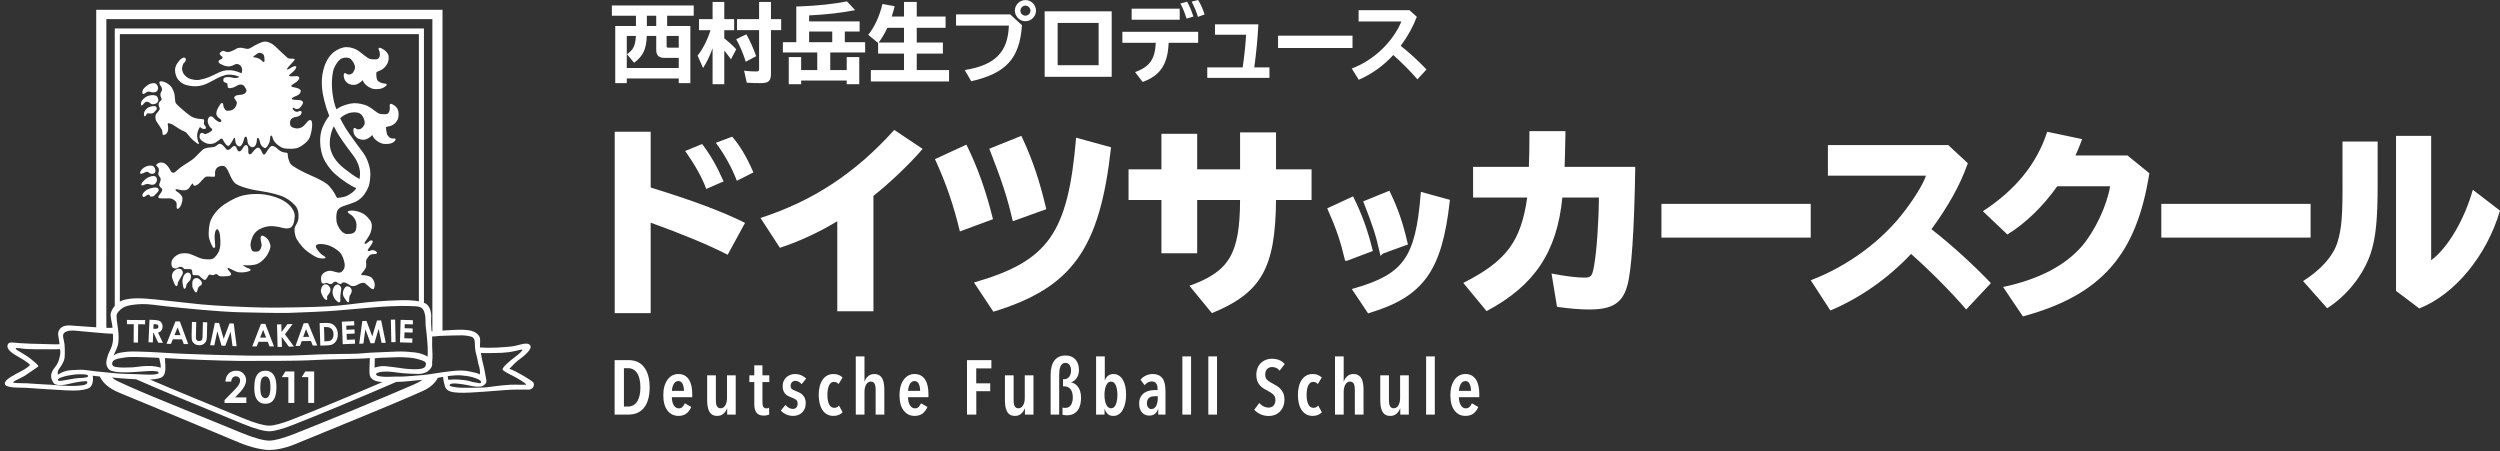
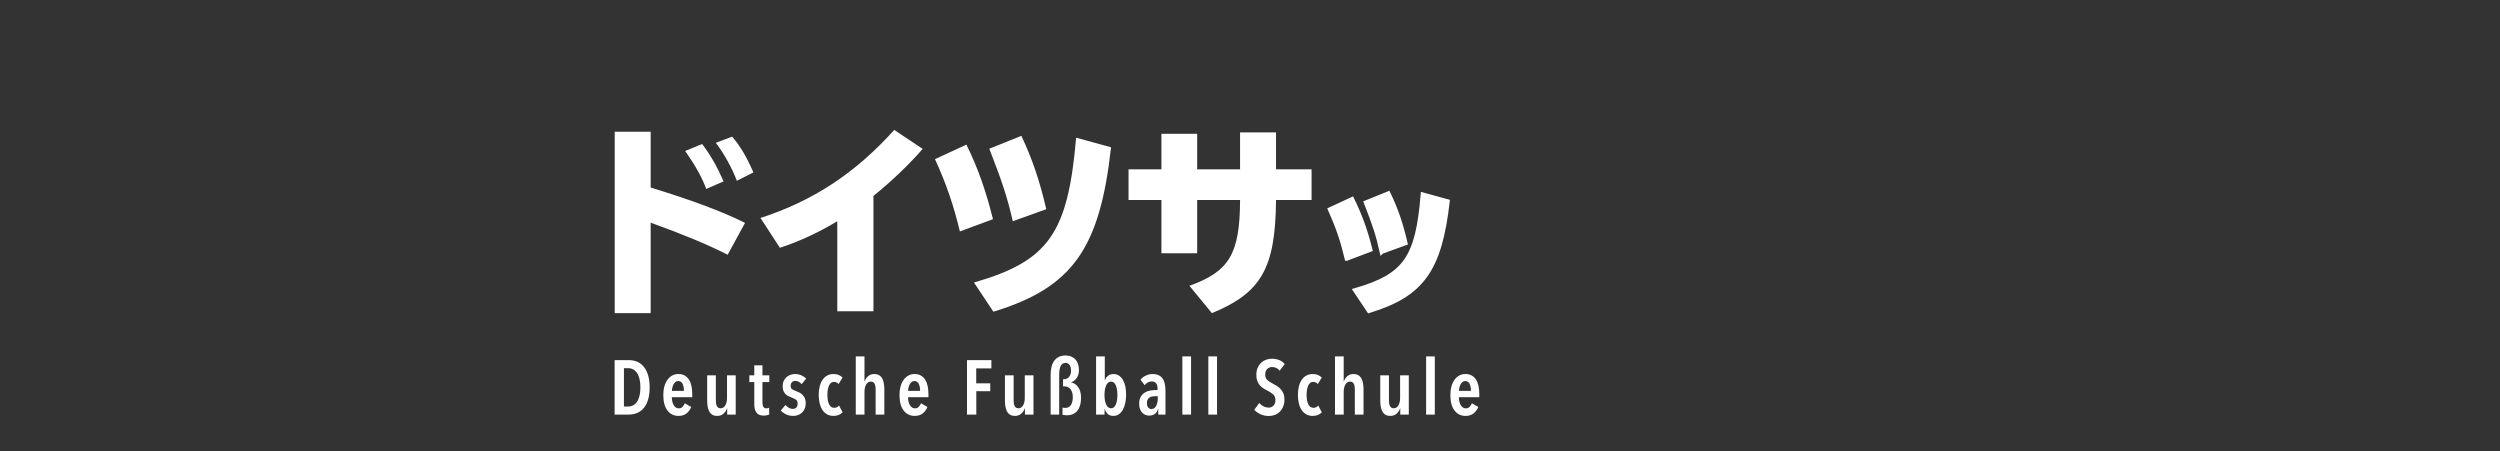
<svg xmlns="http://www.w3.org/2000/svg" width="521" height="94" viewBox="0 0 521 94">
  <rect x="0" y="0" width="521" height="94" fill="#333333" stroke="none" />
  <path fill="#fff" d="M135.599 27.458v11.622c8.599 2.64 14.899 4.981 19.667 7.365l-3.618 6.641c-4.087-2.086-9.323-4.257-16.049-6.684v18.858h-7.492v-37.802h7.492zm11.579 11.92c-.809-2.256-2.213-4.81-4.384-7.918l3.533-1.447c1.703 2.256 3.022 4.513 4.47 7.79l-3.619 1.575zm6.385-1.703c-1.022-2.682-2.597-5.534-4.385-7.917l3.405-1.277c1.661 1.916 3.065 4.3 4.427 7.45l-3.447 1.744zM174.492 46.104c-3.789 2.298-8.003 4.257-11.962 5.534l-4.044-6.215c10.94-3.534 19.752-9.323 27.882-18.348l5.917 3.959c-2.895 3.321-6.684 6.939-10.259 9.791v24.051h-7.535v-18.772zM200.041 48.232c-1.32-5.491-2.895-10.089-5.193-15.069l6.555-3.022c2.427 4.938 4.087 9.706 5.534 15.538l-6.896 2.553zm2.937 10.643c15.538-4.47 19.582-10.217 21.285-30.182l7.279 2.001c-2.341 21.199-8.088 29.245-24.52 34.268l-4.044-6.087zm8.088-12.771c-1.149-5.023-2.213-8.216-4.896-15.112l6.684-2.682c2.341 4.98 3.789 9.322 5.193 15.282l-6.981 2.512zM265.925 27.586v7.705h7.407v6.385h-7.407c-.128 14.176-3.022 19.327-13.367 23.583l-4.683-5.704c8.344-2.98 10.514-6.683 10.557-17.879h-8.939v11.111h-7.45v-11.111h-6.854v-6.385h6.854v-7.407h7.45v7.407h8.939v-7.705h7.493z" />
  <path fill="#fff" stroke="#fff" stroke-width=".851" d="M280.659 53.913c-.885-3.745-1.838-6.538-3.507-10.283l4.63-2.145c1.669 3.404 2.792 6.469 3.813 10.555l-4.936 1.873zm1.736 6.571c10.454-3.03 13.007-6.673 14.097-19.953l5.209 1.43c-1.634 14.335-5.346 19.476-16.412 22.847l-2.894-4.324zm5.55-8.001c-.783-3.507-1.464-5.584-3.303-10.283l4.699-1.907c1.634 3.405 2.588 6.197 3.575 10.386l-4.971 1.804z" />
-   <path fill="#fff" d="M318.612 34.78c.084-2.341.127-3.789.127-7.449h7.493v.809c-.085 3.619-.085 4.768-.17 6.641h14.729c-.213 13.197-.766 21.795-1.703 24.903-1.021 3.491-3.15 4.811-7.833 4.811-2.043 0-4.044-.17-6.769-.554l-1.149-6.939c2.81.554 5.279.852 6.854.852 1.405 0 1.618-.298 2.001-2.384.553-3.022.979-9.109 1.021-14.303h-7.62c-1.107 11.323-5.789 18.347-15.793 23.668l-4.853-5.874c8.982-4.555 12.004-8.599 13.324-17.794h-11.281v-6.387h11.622zM377.355 42.486v7.024h-31.111v-7.024h31.111zM406.01 30.226l4.086 3.789c-1.532 4.427-4.086 8.982-7.577 13.75 4.299 3.363 8.684 7.365 12.388 11.238l-5.151 5.492c-3.149-3.662-7.279-7.833-11.493-11.579-4.726 5.065-10.642 9.195-16.815 11.792l-4.087-6.301c7.748-2.938 14.984-8.301 19.625-14.516 2.085-2.724 3.874-5.662 4.384-7.279h-20.433v-6.385h25.073zM447.925 36.1c-2.683 17.07-10.048 25.414-26.351 29.841l-4.129-6.13c7.364-1.575 12.855-4.385 16.432-8.514 2.725-3.192 5.193-8.429 5.874-12.473h-11.025c-2.98 4.214-6.599 7.706-10.387 10.046l-5.108-4.853c6.854-4.47 11.238-9.876 13.409-16.56l7.279 1.533c-.468 1.234-.851 2.256-1.405 3.405h10.855l4.556 3.705zM481.527 42.486v7.024h-31.11v-7.024h31.11zM495.503 29.501v8.855c0 7.449-.384 11.238-1.49 14.559-1.533 4.427-4.854 8.642-9.026 11.323l-5.021-5.662c3.659-2.299 6.257-5.193 7.15-8.045.895-2.895 1.107-5.534 1.064-13.495v-7.535h7.323zm11.152-1.191v25.924c3.447-2.511 6.938-8.471 8.683-14.686l5.662 4.342c-2.766 9.408-9.407 17.454-16.814 20.391l-4.854-3.661v-32.31h7.323zM132.534 3.285h-5.018v-2.148h17.056v2.147h-5.541v2.13h4.837v11.913h-2.419v-.975h-10.83v.975h-2.4v-11.912h4.314v-2.13zm-1.914 4.206v6.678h10.83v-2.112h-3.05c-1.083 0-1.642-.559-1.642-1.643v-2.923h-1.968c-.126 2.833-.722 4.097-2.635 5.595l-1.498-1.787c1.335-.92 1.769-1.805 1.859-3.808h-1.896zm6.137-2.076v-2.13h-1.95v2.13h1.95zm2.166 4.223c0 .198.072.271.289.289h2.238v-2.436h-2.527v2.147zM148.502 10.053c-.596 1.643-1.191 2.906-1.985 4.115l-1.137-2.581c1.101-1.39 2.021-3.195 2.689-5.288h-2.4v-2.31h2.833v-3.592h2.437v3.592h2.058v2.311h-2.058v1.696c1.011.794 1.877 1.606 2.491 2.274l-1.101 2.094c-.469-.668-.903-1.245-1.39-1.823v7.003h-2.437v-7.491zm6.913 2.816c-.523-1.679-1.173-3.231-1.985-4.693l2.112-1.029c.866 1.57 1.48 2.942 2.04 4.567l-2.167 1.155zm2.779-12.472h2.473v3.592h2.129v2.292h-2.129v8.989c0 1.625-.452 2.058-2.202 2.058-.993 0-1.932-.036-2.834-.091l-.56-2.508c.758.108 1.589.163 2.455.163.578 0 .667-.091.667-.632v-7.979h-4.603v-2.292h4.603v-3.592zM170.316 10.938h-7.166v-2.148h2.798v-7.436l.74-.018c3.664-.145 6.985-.487 9.819-1.047l1.697 1.823c-2.689.541-5.866.92-9.584 1.101v1.246h10.523v2.111h-3.086v2.22h4.241v2.148h-7.274v3.664h3.43v-2.708h2.617v5.65h-2.617v-.758h-9.495v.758h-2.581v-5.65h2.581v2.708h3.357v-3.664zm-1.696-4.368v2.22h4.819v-2.22h-4.819zM188.395 3.447v-3.05h2.654v3.05h6.01v2.346h-6.01v3.068h5.451v2.311h-5.451v3.43h6.732v2.382h-16.298v-2.382h6.913v-3.43h-5.396v-2.22l-2.058-1.697c1.336-1.66 2.365-3.916 2.96-6.425l2.545.469c-.217.885-.379 1.408-.56 1.985l-.036.108-.019.054h2.563zm-3.466 2.346c-.542 1.173-1.137 2.167-1.823 3.068h5.288v-3.068h-3.465zM210.522 2.996l2.455 2.256c-.469 6.913-3.303 10.036-10.577 11.678l-1.354-2.328c6.317-1.011 9.007-3.719 9.205-9.259h-11.01v-2.347h11.281zm5.379-.776c0 1.209-.993 2.202-2.22 2.202-1.191 0-2.184-1.011-2.184-2.22 0-1.191 1.011-2.184 2.22-2.184 1.191 0 2.184 1.011 2.184 2.202zm-3.249.018c0 .56.487 1.029 1.047 1.029.578 0 1.046-.469 1.046-1.047s-.487-1.047-1.046-1.047c-.577 0-1.047.487-1.047 1.065zM231.678 2.364v13.646h-13.97v-13.646h13.97zm-11.263 11.227h8.538v-8.808h-8.538v8.808zM249.697 6.624v2.292h-6.155c-.163 4.476-1.751 6.858-5.415 8.158l-1.571-2.04c3.069-1.155 4.134-2.671 4.314-6.118h-6.967v-2.292h15.794zm-3.844-4.819v2.311h-10.017v-2.311h10.017zm1.425 2.075c-.361-1.191-.848-2.401-1.3-3.14l1.408-.397c.487.848.993 2.04 1.317 3.104l-1.425.433zm2.365-.36c-.253-.92-.668-1.949-1.3-3.177l1.336-.343c.541.83 1.011 1.895 1.354 3.014l-1.39.506zM262.244 5.072c-.163 3.032-.397 5.559-.849 8.97h3.159v2.184h-12.96v-2.184h7.382c.361-2.455.632-5.144.704-6.805h-6.48v-2.165h9.044zM281.866 7.436v2.563h-15.523v-2.563h15.523zM293.747 2.13l1.517 1.372c-.794 2.094-1.877 4.061-3.357 6.046 1.769 1.39 3.7 3.159 5.379 4.927l-1.896 2.058c-1.48-1.715-3.231-3.466-5.036-5.072-1.913 2.148-4.476 3.989-7.184 5.163l-1.461-2.347c4.53-1.679 8.555-5.505 10.342-9.801h-8.917v-2.346h10.613zM51.337 82.823h-2.337l.736-.776c.589-.612.996-1.142 1.216-1.592.222-.449.332-.869.332-1.256 0-.33-.09-.649-.272-.966-.186-.317-.428-.558-.732-.728-.306-.169-.656-.25-1.055-.25-.646 0-1.173.202-1.586.608-.411.406-.632.962-.665 1.669h1.217c.012-.342.108-.611.284-.81.178-.201.401-.3.669-.3.264 0 .481.082.648.248.167.166.253.372.253.627 0 .244-.083.516-.242.818-.162.301-.49.7-.982 1.198l-2.028 2.07v.596h4.544v-1.156zM54.072 83.799c.337.229.749.342 1.245.342.492 0 .901-.113 1.225-.34.324-.228.582-.584.774-1.066.191-.487.287-1.166.287-2.034 0-.862-.093-1.536-.284-2.018-.19-.485-.456-.842-.801-1.078-.349-.235-.758-.351-1.239-.351-.736 0-1.312.297-1.727.891-.369.541-.555 1.416-.555 2.619 0 .861.093 1.525.286 1.994.19.467.452.814.789 1.041zm.303-4.457c.085-.332.212-.565.374-.701.166-.135.351-.201.561-.201.31 0 .561.163.753.49.195.328.292.922.292 1.786 0 .849-.107 1.455-.324 1.82-.179.297-.418.448-.722.448-.312 0-.568-.158-.767-.476-.197-.315-.295-.89-.295-1.718 0-.638.043-1.12.128-1.448zM60.095 83.978h1.241v-6.56h-1.869l-.721 1.174h1.349zM64.236 83.978h1.237v-6.56h-1.867l-.721 1.174h1.351zM111.051 79.592c-.304-.312-3.206-2.117-4.892-2.739.679-.714 1.418-1.496 2.307-2.125.86-.601 2.492-2.029 2.045-2.725-.608-.948-2.487.073-3.952.209-1.779.169-4.199.375-6.549.193.006-.671.113-1.664-.003-2.019-.13-.388-.595-1.11-1.718-1.427-1.139-.315-2.363-.257-3.835-.203-.69.024-1.483.083-2.237.14v-66.857h-72.165v66.172c-2.025-.128-4.307-.321-5.347-.38-1.788-.099-2.343.658-2.558 1.396-.148.508.232 1.735.251 2.51-1.13.06-1.824-.023-3.517-.046-1.697-.022-3.543-.091-4.861-.183-1.315-.091-2.205-.403-2.431.381-.29.998 1.126 1.864 2.551 2.649 1.088.603 2.107 1.394 2.107 1.505 0 .152-.854.797-1.77 1.281-1.514.803-3.469 1.738-3.477 2.585-.013 1.05 3.077.82 4.489.918 1.66.114 6.078.422 8.333.526 2.258.103 3.323.005 4.456-.355.96-.301 1.226-1.537 1.052-2.695.438.067.982.119 1.47.16.697 1.434 1.962 2.522 4.1 3.397 6.351 2.606 18.418 7.637 24.864 10.339 2.74 1.148 5.123 1.576 6.32 1.576 1.173 0 3.138-.267 5.393-1.205 6.109-2.54 20.302-8.231 26.64-11.094 1.593-.717 2.544-1.639 3.131-2.74.301-.059.651-.124 1.093-.192.082 1.047.217 1.183.318 1.708.303 1.61 2.109 1.501 3.048 1.588.94.087 3.774-.114 4.806-.185 1.787-.125 3.189-.229 4.697-.357 1.779-.153 4.011-.109 4.953-.096.942.014 1.413-1.072.888-1.61zm-88.891-75.605h67.949v65.03l-.175.005c.005-.45-.153-1.951-.089-2.571.11-1.047-.12-2.385-.917-3.03-.143-.116-.338-.224-.58-.326v-57.157h-64.43v57.797c-.513.6-.799 1.271-.859 1.722-.087.692.316 1.875.398 2.849-.298.026-.755.026-1.299.012.002-16.223.002-64.331.002-64.331zm12.208 70.64c2.946.208 11.458.555 15.428.587 3.488.025 12.613.021 15.44-.169 2.828-.184 10.237-.227 11.84-.43-.022 1.646-.186 2.877.004 3.632.239.96 1.322 1.292 2.628 1.382-6.061 2.608-14.606 6.158-18.875 7.817-2.061.801-3.731 1.261-4.743 1.261-1.031 0-3.003-.536-5.352-1.521-4.933-2.061-13.76-5.617-19.485-8.089.796-.032 1.509-.125 2.179-.347 1.51-.503.92-2.928.936-4.123zm-3.91 1.645c-1.527.066-2.426.33-3.658.312-1.063-.014-1.416.07-2.627-.098-.679-.096-.89-.479-.77-.916.126-.457.584-.695 1.33-.852.727-.154 1.79-.319 2.782-.328 1.367-.016 2.201.056 3.319.085.934.031 1.531.044 2.342.116.176 1.002.371 1.319.317 2.036-.639-.178-1.51-.421-3.035-.355zm47.631-1.597c.85-.121 2.186-.143 3.137-.178 1.278-.047 2.148-.103 3.581 0 1.042.074 1.615.135 2.644.45.822.25 1.429.434 1.311 1.039-.116.604-.492.752-.919.849-.782.171-1.87.134-3.02.039-1.089-.091-1.849-.281-2.638-.344-1.3-.102-2.412-.508-4.11.094-.036-.62.054-1.124.014-1.949zm9.745-.934c-.967-.313-1.622-.32-3.083-.449-1.45-.126-3.195.046-4.802.086-1.685.042-3.853.172-5.515.33-.529.052-4.836.029-8.206.162-1.925.077-4.253.221-5.919.233-1.668.011-5.42.021-7.645.024-1.588.003-6.787-.165-8.284-.186-1.497-.019-3.775-.159-5.402-.181-1.367-.02-4.407-.229-6.345-.335-1.667-.09-2.38-.118-3.835-.156-1.704-.043-2.252-.005-3.257.155-.666.106-1.291.197-1.885.689.392-.826.723-1.559.901-2.167.18-.607.24-2.141.044-3.299-.172-1.015-.319-2.328-.313-2.839.006-.508.614-1.262 1.43-1.735.856-.492 2.525-.653 3.809-.702 1.284-.053 3.49.28 5.1.468 1.914.222 5.503.55 7.229.71 2.019.188 6.112.496 7.97.521 1.539.02 7.889.213 10.285.14 2.571-.08 8.021-.303 10.21-.506 1.952-.18 5.771-.472 7.681-.657 1.59-.156 5.48-.358 7.162-.27 1.375.072 1.948-.039 2.646.369.719.418.894 1.896.87 2.764-.03 1.092.188 2.029.269 3.136.071.946.143 1.405.181 2.33.035.825.021 1.875-.022 1.943-.042.066-.133-.211-1.274-.578zm-.54-10.947c-.516-.099-1.156-.174-1.952-.214-2.069-.101-6.271.167-8.648.4-2.351.229-5.098.671-8.109.856-3.017.18-10.296.305-13.588.26-3.294-.046-10.386-.38-13.033-.658-2.882-.303-6.553-.717-9.33-1.006-2.999-.315-5.198-.405-6.896.097-.28.081-.527.199-.763.332v-55.753h62.319v55.686zm-69.639 17.398c-.375.114-1.449.236-2.623.242-1.172.003-3.315-.178-4.382-.249-1.512-.098-3.075-.149-4.273-.252-1.197-.101-.759-.054-1.497-.066-.735-.008-2.091-.035-2.145-.165-.055-.133.776-.572 1.543-.93.75-.349 1.105-.582 1.932-1.183.8-.585 1.71-1.087 1.768-1.28.057-.193-1.015-1.092-1.693-1.62-.431-.334-1.055-.714-1.731-1.128-.659-.404-1.346-.768-1.278-.94.102-.253 1.08.054 2.332.113 1.253.061 2.507.064 3.488.053.982-.005 2.253.038 3.425-.032.062.609.107.872-.098 1.7-.145.581-.32 1.274-.902 1.98-.585.705-.863 1.35-.874 1.889-.007.629.265 1.045.419 1.347.285.553.997.585 1.73.57.719-.012 1.371-.203 2.027-.347.655-.144 1.29-.281 2.038-.378.661-.087 1.192-.144 1.315.051.153.245-.173.521-.521.625zm.681-1.751c-.062.224-.868.295-1.18.313-.407.022-1.089.033-1.663.134-.576.101-1.031.201-1.605.278-.696.096-1.406.306-1.678.173-.415-.203.011-.49.599-.697.853-.299 1.557-.438 2.493-.559.84-.106 2.086-.105 2.303-.058.215.05.833.037.731.416zm-1.5-1.391c-1.2.022-2.459.091-2.997.234-.821.22-1.336.511-1.792.791-.018-.287-.056-.791.251-1.187.259-.333.482-.682.718-1.11.421-.774.469-1.115.481-1.937.009-.821.026-1.099-.042-1.986-.071-.887-.523-1.846-.185-2.353.27-.406 1.037-.683 2.261-.602 1.226.08 7.031.7 7.988.646.059.764.082 1.603-.173 2.443-.258.838-.715 1.53-.86 2.046-.141.519-.357 1.051-.328 1.68.025.525.302 1.328 1.115 1.583.86.271 2.045.334 3.542.291 1.501-.045 3.058-.213 4.173-.262 1.12-.051 1.961.028 2.039.268.079.238-.062.362-1.016.458-.957.095-2.677-.069-3.851-.085-1.169-.015-3.121-.071-4.318-.197-1.197-.123-2.558-.237-3.859-.382-1.14-.126-2.439-.351-3.147-.339zm44.422 13.402c-2.25.877-4.069 1.374-5.172 1.374-1.124 0-3.274-.583-5.838-1.654-6.081-2.543-17.638-7.081-23.544-9.727-1.651-.739-2.705-1.171-3.38-1.768 1.446.127 3.151.28 4.44.337l.583.026c5.629 2.514 16.474 6.872 22.203 9.267 2.434 1.017 4.471 1.57 5.54 1.57 1.046 0 2.772-.474 4.902-1.302 4.931-1.914 15.374-6.27 21.597-8.982.337-.016.667-.03.967-.036.809-.016 2.98-.286 4.482-.401-.473.335-1.049.659-1.787.977-6.017 2.616-19.179 8.06-24.993 10.319zm29.021-12.581c-1.544.258-2.412.319-3.83.43-1.419.109-2.309.201-3.537.184-1.226-.017-2.313.109-3.098.013-.527-.064-1.35-.044-1.477-.564.468-.522 1.846-.499 2.556-.488.707.01 2.13.239 3.026.332.65.069 2.531.142 3.295.153.761.01 1.584-.283 1.916-.537.498-.383.979-.946.932-1.552-.046-.605.111-1.04.065-1.902-.04-.746-.04-1.073-.071-1.969-.014-.417.031-1.221 0-1.848 1.147-.028.894-.108 1.983-.135 1.091-.031 3.692-.137 4.319-.105.627.028 1.834.139 2.222.474.484.421.363 1.527.423 2.17.105 1.185.364 1.53.492 2.331.154.977.292 1.233.42 1.775.181.779.085 1.058.081 1.406-.522-.292-.864-.346-2.011-.606-.6-.134-1.187-.213-1.996-.215-.521-.003-1.241.04-2.343.177-.737.093-1.967.243-3.367.476zm3.03.506c.561-.044.789-.101 1.605-.155.738-.049 1.655.025 2.443.145.788.118 1.662.379 2.123.602.46.221.788.349.77.696-.022.387-.704.09-1.304.025-.617-.069-1.103-.326-1.865-.424-.761-.098-2.034-.3-3.594-.121-.097.01-.155-.205-.178-.768zm13.037 1.805c-1.117.071-2.139.174-2.93.271-.792.098-1.873.274-2.746.307-.872.029-2.536.067-3.358.048-.701-.018-1.244.035-2.024-.065-.681-.088-1.754-.221-1.587-.532.188-.345.904-.322 1.583-.269.683.05 1.605.213 2.312.355.705.138 1.249.297 2.014.287.762-.012.897-.054 1.255-.33.357-.276.609-.508.456-1.202-.154-.694-.264-1.651-.522-2.691-.258-1.043-.416-1.637-.591-2.785.818.032 2.009-.004 3.045-.013 1.035-.009 1.834-.054 2.728-.163 1.279-.155 2.795-.659 2.902-.527.107.131-.823.985-1.435 1.44-.86.639-1.188.911-1.909 1.574-.453.419-.875.935-.797 1.152.076.217 1.28.88 1.905 1.17.621.29 3.106 1.702 2.985 1.935-.059.109-2.288-.025-3.286.038zM26.454 67.556l1.425.011-.028 3.816.908.006.029-3.814 1.45.011.007-.881-3.786-.029zM33.623 68.881c.158-.201.244-.455.253-.764.015-.293-.041-.55-.165-.771-.126-.221-.296-.382-.512-.484-.215-.101-.584-.164-1.101-.185l-.947-.042-.203 4.693.894.038.087-1.988.082.003.968 2.036.976.039-1.02-2.134c.302-.093.533-.239.688-.441zm-1.376-.361l-.282-.01.045-.965.242.011c.238.011.401.034.488.072.086.036.157.094.207.171.049.078.073.17.068.272-.009.171-.068.293-.178.362-.111.072-.307.1-.59.087zM36.572 66.976l-1.875 4.675.931.011.396-.961 1.914.023.356.972.931.014-1.748-4.722-.905-.012zm-.21 2.856l.652-1.604.603 1.62-1.255-.016zM42.216 70.071c-.008.316-.035.528-.079.639-.048.108-.129.201-.244.27-.116.069-.252.102-.411.098-.146-.003-.272-.038-.378-.107-.105-.066-.178-.155-.22-.263-.044-.111-.062-.296-.056-.559l.07-3.037-.897-.02-.066 2.799c-.012.56.034.96.134 1.196.103.238.28.439.528.602.248.162.542.248.883.254.259.007.488-.029.687-.107.198-.076.374-.199.529-.365.154-.166.258-.339.314-.523.061-.181.096-.508.107-.981l.067-2.799-.901-.021-.067 2.924zM47.84 67.392l-1.225 3.232-.962-3.315-.87-.034-.994 4.663.872.035.63-2.947.875 3.002.786.031 1.111-2.922.391 2.981.863.033-.609-4.725zM54.383 67.496l-1.812 4.696h.932l.379-.967h1.918l.368.967h.929l-1.807-4.696h-.907zm-.173 2.858l.632-1.614.625 1.614h-1.257zM60.977 67.528l-1.075.028-1.229 1.651-.04-1.618-.904.023.12 4.699.903-.025-.053-2.087 1.498 2.049 1.061-.026-1.866-2.555zM63.294 67.358l-1.71 4.737.929-.021.363-.977 1.917-.041.387.96.931-.02-1.909-4.656-.908.018zm-.108 2.863l.595-1.626.662 1.599-1.257.027zM69.2 67.509c-.336-.161-.846-.229-1.529-.208l-1.06.029.14 4.695 1.073-.028c.608-.02 1.037-.071 1.28-.155.246-.083.471-.229.675-.436.207-.208.365-.462.478-.77.109-.306.161-.64.15-1.002-.017-.51-.136-.952-.362-1.326-.229-.371-.507-.639-.845-.799zm.151 2.955c-.111.226-.257.387-.439.484-.181.101-.476.157-.884.168l-.417.013-.087-2.962.305-.01c.554-.016.961.096 1.22.337.286.265.437.647.453 1.148.009.322-.042.597-.151.822zM72.283 70.818l-.054-1.235 1.676-.069-.032-.859-1.677.068-.031-.848 1.67-.066-.034-.878-2.561.106.189 4.694 2.564-.105-.035-.877zM78.562 66.798l-.979 3.313-1.209-3.233-.87.03-.641 4.725.871-.033.407-2.984 1.095 2.93.788-.029.888-3 .614 2.946.863-.032-.956-4.666zM81.55 71.317l-.09-4.697.888-.017.09 4.697zM83.35 71.348l2.564.077.024-.88-1.676-.05.039-1.234 1.674.052.029-.861-1.678-.049.027-.85 1.674.051.024-.875-2.56-.077zM32.985 39.323c-.096-.264-.645-.264-.991-.222-.342.042-.88.208-1.265.387-.385.178-.769.589-.936.812-.166.218-.126.541-.042.646.126.153.209.123.307.096.095-.028.454-.302.671-.428.22-.123.359-.025.428.043.068.067.079.275.205.302.125.028.455.028.675-.11.22-.137.439-.426.783-.771.344-.343.261-.494.165-.755zM29.807 36.118c.162-.055.367-.228.619-.278.401-.081.418-.008.579.127.16.134.434.288.784.259.347-.025.517-.198.596-.493.08-.295-.108-.804-.375-1.048-.269-.243-.967-.215-1.398-.053-.43.16-.756.341-1.094.727-.276.317-.382.665-.276.827.054.078.405-.015.565-.068zM29.824 19.588c.329 0 .579-.358.91-.468.328-.111.606.056.937.11.332.055.745.026.993-.193.168-.147.276-.36.276-.69 0-.332-.192-.72-.467-.909-.278-.194-1.039-.091-1.382.109-.468.275-1.046.716-1.267 1.102-.221.387-.218.939 0 .939zM70.307 59.296c-.27.062-.552.156-.773.646-.221.491-.301.964-.173 1.423.125.456.33.854.537 1.074.202.221.567.647.852.552.175-.057.205-.268.175-.678-.032-.412.047-1.281.111-1.58.063-.301.14-.666 0-.917-.144-.253-.462-.583-.729-.52zM67.702 59.263c-.253.08-.476.254-.602.491s-.285.741-.206 1.09c.08.348.395 1.041.663 1.341.269.302.475.348.568.302.097-.049.065-.334.032-.538-.032-.207.159-.38.256-.523.092-.142.392-.473.455-.932.063-.458-.125-.614-.3-.869-.171-.25-.565-.455-.866-.362zM67.423 32.996c.408.921 1.308 2.264 2.323 3.183 1.569 1.43 3.616 2.694 4.508 3.039-.427.737-1.619 1.534-2.353 1.749-.606.175-1.542.303-1.613.28-.072-.022-.188-.187-.373-.586-.188-.396-.937-1.66-1.825-2.358-.696-.549-2.5-1.402-3.596-1.869-1.099-.466-2.709-1.333-3.431-1.822-.726-.49-.678-.795-.909-1.354-.232-.563-.14-1.263-.259-1.357-.118-.093-.446-.093-.815-.163-.375-.07-.91-.396-1.214-.699-.303-.303-.793-.655-1.192-.61-.396.048-.608.493-.841.794-.234.307-.513.983-.818.983-.304 0-.465-.676-.606-.888-.142-.211-.352-.561-.655-.537-.306.021-.454.219-.772.536-.35.35-.583.911-.958.84-.375-.069-.277-.674-.277-.98 0-.305-.073-.935-.469-.935-.4 0-.724.703-.842.889-.117.186-.327.42-.631.42-.303 0-.375-.491-.583-.867-.212-.372-.606-.257-.77-.091-.164.163-.585.652-.959.652-.376 0-.43-.313-.656-.537-.28-.282-.514-.631-.909-.724-.399-.094-.702.327-1.005.514-.303.186-.843.163-1.239.235-.397.067-.911.092-1.309.372-.396.28-1.354 1.332-1.798 1.752-.445.422-1.54 1.122-2.336 1.612-.795.491-1.568 1.262-1.775 1.403-.208.139-.373.163-.605.069-.236-.093-.329-.445-.609-.886-.28-.444-.563-.771-.958-1.006-.398-.233-.794-.187-.958-.163-.165.024-.771.257-.794.583 0 0 .496.409.56.82.07.442-.162.699-.116 1.025.046.329.35.539.467.842.117.305-.092.771-.233 1.145-.141.374.116.725.443.936.327.211.023.793-.256 1.121-.28.326-.451.649-.42.816.046.258 1.543.165 2.103.165.56 0 .701.022 1.193.351.488.326.513.582.535.911.024.328-.092.818.141.911.234.092.607-.351.818-.889.21-.535.326-1.261.187-1.588-.141-.328-.583-.794-.818-.933-.231-.14-.629-.352-.561-.585.07-.234.796.07 1.263.117.468.047.77.047 1.144-.117.373-.163.515-.443.724-.794.212-.351.353-.469.445-.469.095 0 .119.329.212.422.094.093.349.022.604-.093.26-.118.657-.46.912-.794.237-.309.815-.862.981-.935.264-.115.586-.046.889-.046.304 0 .914.07 1.004-.023.095-.095.046-.47.046-.817 0-.351.163-.681.329-.912.207-.288.748-.516 1.334-.491.581.024 1.025.911 1.261 1.472.233.56.653 1.542 1.143 2.034.49.491 1.283.769 2.453 1.12 1.167.352 2.272.514 3.431.703 1.25.2 2.355.448 3.623.862 1.184.39 2.24 1.098 3.08 2.01.843.911.783 2.08.724 2.804-.051.624-.42 1.074-.676 1.657-.259.585-.119 1.285.091 2.057.209.772 1.31 2.127 2.009 2.757.711.641 2.052 1.475 2.569 1.659.657.234 1.684.234 1.66 0-.023-.234-.524-.425-.912-.749-.415-.344-.932-1.119-1.029-1.284-.093-.162-.185-.561.235-.722.42-.165 1.218-.097 2.033.091.785.183 1.871.829 2.522 1.424.562.515.925 1.411 1.098 2.314.167.875-.069 1.379-.537 1.822-.303.287-.642.236-1.097.142-.516-.109-.959-.305-1.379-.305-.419 0-1.099.163-1.567.7-.466.538-.302 1.52-.162 1.777.14.256.514.21.652.139.142-.068.329-.139.586-.023.255.115.443.189.676.189.234 0 .444-.305.61-.422.163-.116.513-.093.584-.023.068.07.394.351.676.42.28.07.417-.217.538-.28.136-.072.445-.07.583-.022.139.045.818.419 1.123.629.303.21 1.005.069 1.191-.048.188-.115.725-.419 1.19-.513.468-.095.631.117.771.21.143.094.655.562.912.794.257.234.561.328.675.305.118-.024.284-.468.284-.888 0-.574-.236-1.076-.608-1.47-.374-.399-1.496-.586-1.822-.565-.329.024-.49-.068-.351-.255s.841-.981.957-1.402c.12-.419-.02-.972.018-1.296.039-.342.334-.666.544-.967.211-.305.536-.47 1.027-.47.372 0 .631-.024.702-.232.068-.212-.439-.548-.772-.585-.326-.038-.501.062-.77.165-.129.05-.303.019-.397-.117-.07-.105.397-.608.559-.888.163-.28.749-.957.375-1.169-.375-.208-.958.514-1.287.655-.324.141-.374-.094-.232-.303.14-.213.934-1.311 1.167-1.941.236-.629.423-1.54.14-2.219-.278-.676-1.149-1.472-1.511-1.706-.596-.383-1.451-.638-2.064-.7-.52-.052-1.206-.024-1.283.165-.09.22.307.484.552.622.375.212.813.693 1.054 1.228.269.597.241 1.396.054 2.026-.189.63-.844.819-1.801.819s-1.728-1.169-2.055-2.009c-.325-.842-.234-2.221-.049-2.71.187-.49.612-.841 1.169-1.051.574-.218 2.53-.761 3.271-1.285 1.051-.745 1.555-1.581 2.034-2.61.355-.764.591-2.524.396-3.747-.167-1.031-.654-2.574-1.653-3.836-.808-1.018-2.081-2.841-2.081-2.841s-1.215-1.579-2.008-3.107c-.106-.208-.294-.523-.481-.917.418-.449.939-.757 1.683-1.043.597-.229 1.58-.283 2.134-.097.755.255 1.088 1.025 1.241 1.611.188.743-.14 1.106-.327 1.354-.297.395-.819.539-1.102.468-.278-.071-.441-.327-.675-.28-.237.046-.237.49-.165.865.101.526.28.792.702 1.167.421.373 1.169.465 1.634.397.469-.069 1.1-.445 1.566-.957.26.583.483.803.796 1.074.377.326 1.029.67 1.447.747.467.087 1.344.057 1.858-.154.486-.199.82-.642.764-.805-.087-.259-.59-.104-.777-.151-.18-.043-.417-.113-.669-.382-.28-.292-.333-.418-.425-.839-.091-.418-.155-1.067-.121-1.129.081-.135.679-.141 1.102-.321.861-.371 1.339-1.125 1.433-1.601.111-.576.138-1.17-.1-1.775-.174-.44-.562-.815-1.178-1.102-.423-.195-.547.112-.495.417.054.311.02.572-.009.76-.057.43-.261.891-.798.914-.535.023-1.07.009-1.495-.163-.404-.166-1.32-1.016-2.175-1.477-.91-.493-2.274-.685-3.021-.651-.955.046-2.29.475-3.083.929-.183.103-.363.217-.536.337-.216-.575-.4-1.145-.51-1.621-.275-1.181-.688-3.738-.195-6.21.188-.935.854-2.091 1.485-2.552.553-.406 1.261-.468 1.821-.305.56.164 1.072 1.029 1.241 1.613.163.583-.169 1.073-.333 1.355-.244.423-.814.537-1.098.466-.277-.068-.443-.327-.677-.281-.232.047-.232.492-.162.865.1.528.281.795.7 1.167.422.375 1.169.469 1.635.398.469-.07 1.1-.444 1.567-.957.256.584.478.804.795 1.075.377.326 1.026.676 1.445.747.419.071 1.311.071 1.823-.14.488-.2.958-.538.958-.747 0-.273-.49-.211-.677-.259-.183-.044-.608-.139-.933-.349-.33-.211-.399-.374-.493-.794-.091-.42-.082-1.107-.047-1.168.079-.135.558-.27.972-.47.611-.296 1.156-.979 1.388-1.514.235-.538.298-1.341.045-1.825-.214-.417-.817-1.005-1.447-1.238s-.56.188-.418.445c.14.257.181.507.185.912.007.431-.235.956-.769.98-.54.024-1.072.009-1.497-.162-.405-.166-1.376-1.03-2.171-1.59-.793-.56-1.777-.797-2.524-.795-.894.003-2.032.523-2.732 1.11-1.349 1.127-1.87 2.775-2.118 3.766-.587 2.353-.178 4.66.221 6.265.259 1.044.615 2.128 1.036 3.194-.526.646-1 1.436-1.415 2.427-.754 1.801-.587 4.574.223 6.416zm2.158-6.679c.318.648.657 1.271 1.012 1.845.942 1.534 2.299 3.244 3.193 4.474.716.983 1.176 2.209 1.245 3.354.025.42-.021.875-.107 1.317-1.029-.511-2.182-1.427-2.951-2.009-1.2-.911-2.731-2.33-3.167-4.514-.261-1.311.133-3.36.775-4.467zM38.751 17.701c.877.248 1.85.369 2.762.217 1.079-.181 1.897-.624 2.385-.886l1.476-.786c.394-.213 1.378-.57 1.702-.638.576-.12 1.488-.031 2.037.122.306.084.558.186.777.27-.163.133-.369.223-.644.252-.55.055-.61-.075-1.248-.158-.632-.084-.998-.007-1.234.103-.27.125-.275.664-.139.829.129.156.608.248.746.387l.108.796c.138.194.432.204.913.083.458-.112.735-.288.994-.439.262-.151.577-.302 1.023-.221.438.085.743.663.906 1.021.166.361-.135.801-.551.966-.412.164-1.02.139-1.435.25-.411.111-.544.414-.524.551l.524.8c.112.386-.135 1.077-.578 1.464-.441.385-1.109.421-1.439.395-.331-.027-.64-.552-.742-.921-.081-.302-.003-.602-.248-.69-.23-.08-.441.305-.662.636-.221.331-.581 1.021-.581 1.544 0 .525.416.884.747 1.103.333.22.359.5.246.608-.109.11-.293.106-.492.026-.182-.07-.582-.332-.803-.551-.219-.223-.414-.578-.828-.578-.413 0-.612.48-.663.909-.047.433.307 1.096.499 1.324.205.249.442.276.442.524 0 .25-.48.515-.833.691-.374.188-.579.256-.742.22-.134-.029-.249-.249-.609-.22-.356.024-.521.523-.441.964.085.442.665.856 1.244 1.132.578.274 1.268.221 1.709.083.441-.14 1.047-.691 1.381-.91.328-.221.45-.005.528.15.195.401.303.618.713 1.062.34.375.571.163.651.079.084-.083.47-.631.645-.987.145-.29.286-.6.414-.551.145.052.143.785.22 1.018.169.497.499.791.834.772.322-.019.607-.548.795-1.102.109-.333.171-.941.497-.941s.302.915.411 1.321c.109.407.516.859.94.887.3.02.611-.26.72-.502.107-.245.132-.353.185-.63.058-.307 0-.811.273-.811.269 0 .377.785.514 1.218.136.434.695.942 1.029.895.223-.03.46-.405.681-.84.215-.433.269-.676.295-1.138.029-.462.112-.625.271-.625.167 0 .237.412.338.694.165.471.419.726.691.996.269.271 1.03.854 1.602.969.488.097 1.655.143 2.409.024.862-.135 2.04-1.032 2.474-1.549.433-.514.539-.888.702-1.457.163-.569.41-1.87.216-2.55-.189-.677-.732-.237-.922-.02-.253.291-.451.585-.772.881-.356.328-.917.565-1.455.53-.703-.046-1.188-.305-1.321-.631-.137-.325-.063-.893.044-1.138.13-.294.631-.57 1.091-.625.463-.052.809-.242 1.003-.449.231-.242.248-.638.111-.748-.135-.106-.326-.049-.571.059-.242.108-.434.081-.678-.027-.243-.107-.462-.417-.515-.544-.058-.132.054-.38.324-.135.274.243.572.226.824.148.381-.119.915-.854.993-1.178.083-.327-.24-.554-.595-.627-.361-.069-1.627 0-1.736-.244-.11-.243.779-.585 1.141-.732.448-.181.702-.623.729-.894.028-.271-.242-.488-.759-.649-.514-.165-1.192-.19-1.221-.408-.026-.217.624-.569 1.007-.813.441-.285.731-.76.651-1.001-.083-.246-.437-.301-.898-.246-.459.055-1.082.053-1.219-.083-.136-.134.76-.706 1.083-1.084.326-.38.517-.731.383-.866-.136-.136-.579.003-.843.135-.301.151-.867.623-1.031.46-.161-.162.816-1.057.978-1.275.163-.215.732-.677.572-.868-.106-.12-.87-.054-1.17-.109-.296-.053-.458-.352-.784-.595-.326-.246-1.436-1.33-2.059-1.927-.624-.595-1.386-.985-2.116-1.003-.622-.013-1.384.434-1.762.596-.378.164-1.248.786-1.68.896-.434.108-1.321-.255-1.765-.217-.745.064-.799.236-1.157.43-.356.193-1.02.469-1.379.469-.361 0-.498-.082-.746-.191-.25-.112-.497-.084-.854.274-.364.359.161.689.357.856.192.164.163.358-.083.495-.248.137-.635.221-.635.58s.522.524.993.745c.469.221.967.275 1.353.223.303-.042.663-.166.993-.357.33-.193.584-.153.882-.029.315.133.46.311.607.689.134.346.111.743-.033 1.144-.439-.175-1.086-.432-1.605-.538-.818-.17-1.896-.199-3.094.361-.675.314-1.347.674-2.1.981-.584.239-1.285.439-1.996.565-.713.125-1.244-.037-1.828-.175-.582-.136-1.126-.634-1.41-1.022-.284-.389-.404-1.063-.375-1.236.032-.173.113-.875.463-1.159.401-.322.398-.828.17-.981-.339-.225-.89.189-1.126.49-.268.339-.738.804-.908 1.562-.165.754.056 1.471.31 2.033.257.56 1.052 1.308 1.906 1.548zm14.598-6.325c.248-.178.512-.454.99-.34.584.14.678.481.731.764.059.281.115.989-.026 1.1-.141.113-.5-.241-.648-.394-.197-.199-.483-.316-.794-.433-.269-.101-.759-.104-.818-.189-.066-.099.318-.332.565-.508zM32.635 22.403c-.137-.47-.89-.261-1.323-.166-.433.096-.885.468-1.131.883-.249.413-.19.842-.137.992.054.166.218.166.328 0 .111-.166.194-.358.276-.441.084-.082.388 0 .857-.027.469-.028.606-.222.8-.471.193-.245.47-.301.33-.77zM72.597 59.69c-.441-.093-.614.095-.867.473-.253.381-.302.949-.235 1.296.06.348.375.79.583 1.058.206.27.268.506.52.474.239-.029.142-.424.16-.664.014-.235.092-.757.219-.868.128-.111.381-.695.331-.964-.048-.267-.269-.71-.711-.805zM30.786 38.331c.149 0 .604.166.866.18.261.014.455-.042.632-.192.178-.151.385-.398.426-.771.042-.371-.137-.632-.331-.77-.192-.138-.666-.099-.81-.055-.276.083-.773.261-1.059.468-.292.207-.65.562-.84.81-.192.249-.298.482-.141.619.098.084.489-.067.731-.178.179-.081.373-.111.526-.111zM33.049 21.796c0 .414.332.772.22.993-.109.222-.372.592-.662.883-.34.341-.216 1.108-.082 1.491l1.185 1.82c.196.469.139.938.196 1.077.052.137.521.11.826-.275.304-.386.33-.719.304-1.27-.03-.552-.277-.966.301-.799.581.164.841.348 1.188.605.407.304 1.353.854 1.82 1.048.47.194.554.333.885.746.328.414.5.649.971 1.064.469.413 1.071.915 1.208.806.186-.149-.021-.123-.161-.646-.137-.525-.227-1.057-.117-1.583.111-.525.414-1.214.523-1.241.111-.029.221.082.385.222.169.135.665.22.83.052.165-.164-.083-.551-.195-.659-.107-.112-.219-.22-.163-.525.055-.304.028-.469 0-.635-.028-.166-.416-.111-.937-.194-.525-.083-1.188-.109-1.989-.688-.8-.581-2.814-2.264-2.979-2.649-.165-.385-.139-1.323-.249-1.82-.111-.497-.414-1.354-.938-1.821-.526-.469-1.131-.746-1.548-.829-.41-.083-.658.027-.658.167 0 .138.024.385.164.578.138.194.359.552.386.774.028.221-.056.497-.193.689-.14.193-.193.69-.055 1.02.139.332.303.497.026.746-.271.245-.492.439-.492.853zM29.463 21.962c.274.055.469-.415.773-.636.304-.22.468-.083.661-.056.193.03.358.222.58.359.221.138.524.138.965-.028.442-.165.523-.495.553-.744.028-.249-.193-.828-.553-.938-.492-.15-.909-.111-1.461.029-.554.136-1.077.606-1.379.993-.304.386-.263.994-.139 1.021zM38.92 56.854c-.237.113-.557.393-.682.729-.125.333-.279.849-.199 1.336.087.489.115 1.242.435 1.257.099.004.225-.126.294-.378.07-.249.027-.459.266-.767.233-.309.499-.489.639-.781.14-.293.183-.894 0-1.159-.179-.264-.515-.347-.753-.237zM40.737 57.971c-.463.136-.63.46-.659.964-.028.502-.028.85.153 1.185.18.335.405.81.627.81.125 0 .181-.042.28-.432.095-.39.208-.684.39-.81.183-.125.391-.222.504-.405.11-.18.068-.559-.264-.907-.336-.349-.697-.502-1.031-.405zM59.651 42.195c-1.332-.958-3.041-1.417-4.291-1.625-1.247-.209-2.917-.209-4.376.083-1.457.292-2.653.953-3.954 1.76-1.292.801-2.446 2.054-3.028 3.306-.486 1.043-.543 2.558-.501 3.434.041.873.818 2.436.976 2.481.246.074.322-.025.363-.25.041-.222-.094-1.028-.111-1.687-.012-.544-.014-.771.084-1.242.085-.393.25-.671.446-.684.194-.015.24.166.404.502.169.333.252 1.145.267 1.897.013.752-.015 1.494-.293 2.162-.263.632-.839 1.341-1.245 1.563-.402.226-1.338.156-1.827.098-.487-.055-.908-.195-1.342-.39-.43-.195-1.353-.614-1.755-.726-.407-.11-1.188-.138-1.816-.027-.627.112-1.183.6-1.449.865-.265.265-.586.795-.46 1.507.124.713.601.723.837.723s.348-.053.572-.206c.224-.156.434-.156.655-.126.224.027.434.322.547.404.108.083.431.055.711.055.278 0 .71-.015.879.14.165.153.108.935.236 1.061.125.125.767.042 1.06.083.291.042.459.308.767.573.309.265.491.432.741.389.252-.04.572-.767.725-.962.155-.195.253-.153.517-.069.264.083.516.069.641-.014.127-.085.25-.167.461-.153.21.013.376.292.6.39.224.097.418.104 1.251.062.833-.041 1.001-.083 1.169-.291.164-.209-.043-.458-.377-.833-.333-.376-.375-.458-.25-.583.125-.125.977.428 1.668.707.486.198.811.231 1.688.171.597-.042 1.397-.278 1.397-.462-.002-.167-.228-.305-.522-.39-.29-.083-.795-.322-1.128-.698.919.25 2.526.044 3.065-.205.543-.25.985-.581 1.612-1.288.625-.71 1.061-1.816 1.101-2.277.043-.455-.36-1.449-.711-1.727-.307-.244-.747-.697-1.167-.543-.296.109-.157.964-.032 1.462.125.501.075.665-.134 1.203-.208.542-.625.669-1.252.629-.622-.042-.706-.459-.831-1.083-.126-.625.165-1.792.749-2.628.583-.832 1.584-1.29 2.501-1.499.915-.211 1.542-.084 2.291 0 .75.083 1.624.542 2.539.291.916-.25 1.028-1.571 1.101-2.372.069-.792-.437-2.001-1.769-2.961zM37.998 56.395c-.109-.267-.457-.413-.725-.404-.445.012-.626.195-.906.39-.279.196-.53.669-.544 1.101-.013.434.307 1.103.488 1.563.182.462.336.599.517.573.183-.029.195-.378.223-.599.028-.225.211-.488.365-.769.153-.279.445-.74.601-1.062.15-.32.096-.529-.019-.793z" />
  <g fill="#fff">
    <path d="M135.385 80.74c0 1.796-.377 3.189-1.13 4.178-.754.989-1.864 1.483-3.329 1.483h-2.839v-11.356h2.855c1.454 0 2.558.5 3.312 1.5s1.131 2.398 1.131 4.195zm-1.925 0c0-.674-.062-1.262-.185-1.765-.124-.502-.297-.919-.521-1.25-.225-.332-.492-.58-.802-.746s-.647-.249-1.01-.249h-.915v7.987h.915c.363 0 .7-.083 1.01-.249.31-.165.578-.414.802-.745.225-.332.398-.746.521-1.243.123-.498.185-1.077.185-1.74zM140.013 82.776c0 .321.032.623.097.907.064.283.158.529.28.737.123.208.273.375.449.498s.382.185.618.185c.331 0 .596-.107.794-.321.197-.213.355-.459.473-.738l1.331.77c-.235.567-.569 1.019-1.002 1.355-.434.337-.986.505-1.661.505-.952 0-1.716-.374-2.293-1.123-.578-.749-.867-1.823-.867-3.224 0-.652.075-1.248.225-1.789.15-.54.363-1.002.642-1.387.277-.385.606-.682.986-.891.379-.208.804-.312 1.275-.312.524 0 .97.107 1.339.321.369.214.668.505.898.874.23.369.398.805.505 1.307.106.503.161 1.048.161 1.636v.69h-4.25zm2.519-1.315c0-.609-.097-1.104-.289-1.483-.192-.379-.492-.569-.898-.569-.235 0-.436.07-.602.208-.166.139-.299.313-.401.521-.102.208-.179.433-.232.673-.054.241-.081.458-.081.649h2.503zM151.544 86.401v-1.299h-.032c-.15.438-.398.81-.746 1.114-.348.305-.778.458-1.291.458-.45 0-.81-.094-1.083-.281-.272-.187-.484-.436-.633-.746-.15-.31-.251-.666-.305-1.066-.054-.401-.081-.81-.081-1.227v-5.133h1.812v5.133c0 .214.01.422.032.625s.067.388.137.554c.069.166.171.299.305.401.133.102.307.152.521.152.406 0 .729-.201.97-.602.241-.401.361-.912.361-1.532v-4.732h1.812v8.18h-1.779zM158.894 79.617v4.202c0 .449.066.775.2.979.133.203.339.305.618.305l.296-.033c.102-.021.19-.053.265-.096l.032 1.411c-.128.064-.299.118-.513.161-.214.042-.428.064-.642.064-.695 0-1.195-.206-1.5-.618-.304-.411-.457-1.002-.457-1.772v-4.604h-1.026v-1.396h1.026v-2.085h1.701v2.085h1.427v1.396h-1.427zM167.047 80.066c-.149-.203-.336-.369-.561-.497s-.481-.192-.77-.192c-.268 0-.492.094-.674.28-.182.188-.272.436-.272.746 0 .321.096.553.289.698.192.144.497.292.914.441.235.085.468.19.698.312.229.124.438.281.625.474.187.192.336.425.449.697.113.273.168.596.168.971 0 .449-.072.842-.216 1.179-.145.337-.34.618-.585.842-.246.224-.527.39-.842.497-.316.106-.645.161-.987.161-.513 0-.992-.102-1.435-.305-.444-.203-.821-.475-1.131-.818l.978-1.155c.193.225.417.417.674.578.256.16.556.24.898.24.299 0 .534-.101.705-.304.171-.203.257-.471.257-.802 0-.385-.125-.663-.376-.834-.252-.171-.585-.332-1.003-.481-.214-.074-.423-.166-.625-.272-.204-.107-.391-.251-.561-.434-.171-.181-.308-.403-.409-.665-.102-.262-.152-.58-.152-.954 0-.396.072-.749.216-1.059.145-.31.334-.575.57-.794.235-.219.507-.385.818-.497.31-.112.63-.168.962-.168.491 0 .935.088 1.331.265.396.176.732.404 1.01.682l-.963 1.168zM174.789 86.473c-.32.134-.684.201-1.09.201-.503 0-.948-.107-1.334-.321-.387-.214-.709-.516-.969-.907-.259-.39-.453-.853-.583-1.387-.129-.534-.194-1.123-.194-1.764s.068-1.229.202-1.764c.135-.535.334-.995.599-1.379.264-.385.587-.682.968-.891.382-.208.823-.312 1.326-.312.438 0 .815.075 1.131.225s.564.316.746.497l-.818 1.363c-.118-.128-.254-.235-.409-.32-.155-.086-.345-.128-.57-.128-.449 0-.789.249-1.019.746s-.345 1.152-.345 1.965c0 .813.118 1.465.353 1.957s.593.738 1.075.738c.225 0 .417-.042.577-.128.161-.085.299-.203.417-.353l.753 1.412c-.223.233-.495.417-.816.55zM182.483 86.401v-5.132c0-.203-.011-.409-.032-.618-.022-.208-.067-.398-.137-.57-.069-.17-.171-.307-.305-.408-.134-.102-.308-.152-.521-.152-.407 0-.73.203-.971.609-.24.406-.361.919-.361 1.539v4.732h-1.812v-12.125h1.812v5.213h.032c.139-.417.377-.778.714-1.083.337-.304.762-.457 1.275-.457.449 0 .812.094 1.091.281.278.187.492.436.642.746.149.311.251.666.304 1.066.054.401.081.81.081 1.228v5.132h-1.812zM189.234 82.776c0 .321.033.623.097.907.064.283.158.529.28.737.123.208.273.375.45.498.176.123.382.185.618.185.331 0 .596-.107.794-.321.198-.213.355-.459.473-.738l1.332.77c-.235.567-.569 1.019-1.002 1.355-.434.337-.986.505-1.661.505-.951 0-1.716-.374-2.293-1.123-.578-.749-.866-1.823-.866-3.224 0-.652.075-1.248.225-1.789.149-.54.363-1.002.642-1.387.277-.385.606-.682.986-.891.379-.208.804-.312 1.275-.312.524 0 .97.107 1.339.321.369.214.668.505.898.874.23.369.398.805.505 1.307.107.503.161 1.048.161 1.636v.69h-4.253zm2.518-1.315c0-.609-.096-1.104-.289-1.483-.192-.379-.492-.569-.898-.569-.235 0-.436.07-.602.208-.166.139-.299.313-.401.521-.102.208-.179.433-.232.673-.054.241-.08.458-.08.649h2.502zM203.445 76.778v3.112h2.919v1.636h-2.903v4.875h-1.941v-11.356h5.084v1.732h-3.159zM213.596 86.401v-1.299h-.032c-.15.438-.398.81-.746 1.114-.348.305-.778.458-1.291.458-.449 0-.81-.094-1.083-.281-.273-.187-.484-.436-.634-.746-.15-.31-.251-.666-.305-1.066-.054-.401-.08-.81-.08-1.227v-5.133h1.812v5.133c0 .214.01.422.032.625s.067.388.136.554c.07.166.171.299.305.401.133.102.307.152.521.152.407 0 .729-.201.97-.602.241-.401.361-.912.361-1.532v-4.732h1.812v8.18h-1.778zM223.205 79.681c.289.054.559.163.81.329s.474.382.666.649c.193.268.342.588.449.962.107.375.161.802.161 1.284 0 .492-.054.959-.161 1.403s-.278.832-.514 1.163c-.235.332-.54.594-.914.786-.374.192-.833.289-1.379.289-.16 0-.324-.014-.489-.04l-.41-.072v-1.492l.281.048.265.016c.566 0 .976-.208 1.227-.625.251-.417.377-.941.377-1.572 0-.727-.158-1.291-.473-1.692-.316-.401-.751-.602-1.308-.602h-.256v-1.492h.256c.406 0 .743-.163 1.01-.489.268-.326.401-.762.401-1.307 0-.203-.021-.401-.064-.594-.043-.192-.11-.363-.201-.513-.091-.15-.211-.271-.361-.361s-.332-.136-.545-.136c-.257 0-.471.07-.642.208-.171.139-.305.324-.401.553-.096.23-.163.492-.201.786s-.056.602-.056.922v8.308h-1.78v-8.276c0-.578.056-1.112.168-1.604.113-.492.291-.917.538-1.275.246-.358.566-.642.962-.85s.877-.312 1.444-.312c.459 0 .866.078 1.219.232.353.155.644.366.874.634.23.267.404.588.521.962.117.375.177.775.177 1.203 0 .353-.046.671-.137.954-.091.284-.214.535-.369.754-.155.219-.332.398-.529.538-.198.139-.404.24-.618.304v.017zM228.424 74.276h1.813v4.972h.032c.117-.374.33-.684.639-.93s.687-.369 1.135-.369c.426 0 .805.107 1.135.321.33.214.607.51.831.89.224.38.392.832.503 1.355s.168 1.096.168 1.716c0 .632-.059 1.217-.176 1.756-.118.541-.288 1.011-.511 1.412-.224.401-.5.714-.831.938-.33.225-.703.337-1.119.337-.533 0-.938-.139-1.214-.417-.278-.278-.48-.62-.607-1.026h-.033v1.171h-1.764v-12.126zm1.749 8.036c0 .385.029.746.088 1.083.059.337.144.631.256.882.113.252.254.45.425.594.171.145.369.217.593.217.235 0 .436-.072.602-.217.166-.144.302-.342.409-.594.107-.251.187-.545.241-.882s.081-.697.081-1.083c0-.385-.027-.749-.081-1.091s-.134-.639-.241-.89c-.106-.251-.243-.449-.409-.593-.166-.145-.367-.216-.602-.216-.225 0-.422.072-.593.216-.171.144-.312.342-.425.593-.112.251-.198.548-.256.89-.059.342-.088.706-.088 1.091zM241.347 85.183c-.117.449-.332.799-.641 1.05-.311.251-.722.377-1.235.377-.235 0-.476-.043-.722-.128-.246-.086-.468-.228-.666-.426-.198-.197-.361-.454-.489-.769s-.193-.698-.193-1.147c0-.578.104-1.051.313-1.419.208-.369.476-.661.802-.875.326-.214.689-.36 1.09-.441.401-.08.794-.121 1.179-.121h.45v-.256c0-.545-.11-.938-.329-1.179-.219-.24-.511-.36-.874-.36-.311 0-.591.072-.842.216-.251.144-.468.334-.649.57l-.866-1.139c.299-.374.679-.666 1.139-.875.459-.208.914-.312 1.363-.312.503 0 .928.08 1.275.241.347.16.628.393.842.698.213.305.366.682.457 1.13.091.45.137.958.137 1.524v4.86h-1.508v-1.219h-.033zm-.064-2.615h-.529c-.225 0-.441.019-.649.056-.208.038-.393.11-.554.217-.16.107-.289.254-.385.441-.096.188-.145.425-.145.714 0 .428.094.743.281.946s.404.305.649.305c.246 0 .455-.069.625-.208.171-.139.308-.315.409-.529.102-.213.176-.452.225-.714.048-.262.072-.515.072-.762v-.466zM246.405 86.401v-12.125h1.813v12.125h-1.813zM251.816 86.401v-12.125h1.812v12.125h-1.812zM266.684 77.243c-.417-.502-.941-.753-1.572-.753-.182 0-.359.03-.53.088s-.326.152-.465.28c-.139.128-.249.294-.329.498-.08.203-.12.444-.12.721 0 .481.145.854.433 1.115s.668.511 1.139.746c.277.139.561.299.85.481.289.182.551.401.786.658.235.256.427.561.578.914.149.353.224.77.224 1.251 0 .556-.088 1.048-.265 1.476-.176.428-.412.789-.706 1.083-.294.294-.639.516-1.035.666-.396.15-.812.225-1.25.225-.632 0-1.214-.124-1.749-.369-.535-.246-.962-.556-1.284-.93l1.043-1.412c.246.299.542.535.89.706.348.171.703.257 1.066.257.406 0 .743-.139 1.01-.417.268-.278.401-.668.401-1.171 0-.491-.16-.882-.481-1.171-.321-.289-.728-.556-1.219-.802-.311-.15-.602-.315-.874-.497-.273-.182-.513-.398-.722-.65-.208-.251-.375-.545-.498-.882-.123-.337-.184-.74-.184-1.211 0-.588.093-1.093.281-1.516.187-.422.433-.772.738-1.05.304-.278.649-.484 1.034-.618s.775-.201 1.171-.201c.578 0 1.093.094 1.548.281s.837.463 1.146.826l-1.055 1.378zM274.655 86.473c-.321.134-.685.201-1.091.201-.502 0-.947-.107-1.334-.321-.387-.214-.71-.516-.969-.907-.259-.39-.454-.853-.583-1.387-.13-.534-.194-1.123-.194-1.764s.067-1.229.202-1.764c.135-.535.334-.995.599-1.379.264-.385.587-.682.968-.891.382-.208.823-.312 1.326-.312.439 0 .815.075 1.131.225.315.15.564.316.746.497l-.818 1.363c-.118-.128-.254-.235-.409-.32-.155-.086-.345-.128-.57-.128-.449 0-.789.249-1.019.746-.23.497-.345 1.152-.345 1.965 0 .813.118 1.465.353 1.957s.593.738 1.074.738c.225 0 .417-.042.578-.128s.299-.203.417-.353l.754 1.412c-.222.233-.495.417-.816.55zM282.349 86.401v-5.132c0-.203-.011-.409-.032-.618-.021-.208-.067-.398-.137-.57-.069-.17-.17-.307-.304-.408-.134-.102-.308-.152-.521-.152-.407 0-.729.203-.971.609-.24.406-.36.919-.36 1.539v4.732h-1.812v-12.125h1.812v5.213h.032c.138-.417.377-.778.713-1.083.337-.304.762-.457 1.275-.457.449 0 .812.094 1.09.281.278.187.492.436.642.746.149.311.251.666.305 1.066.053.401.08.81.08 1.228v5.132h-1.812zM291.816 86.401v-1.299h-.033c-.149.438-.398.81-.745 1.114-.348.305-.778.458-1.292.458-.449 0-.81-.094-1.083-.281-.273-.187-.484-.436-.633-.746-.15-.31-.252-.666-.305-1.066-.054-.401-.08-.81-.08-1.227v-5.133h1.812v5.133c0 .214.01.422.032.625s.067.388.137.554c.069.166.171.299.305.401.133.102.307.152.521.152.406 0 .729-.201.97-.602.241-.401.36-.912.36-1.532v-4.732h1.813v8.18h-1.779zM297.202 86.401v-12.125h1.812v12.125h-1.812zM304.033 82.776c0 .321.032.623.096.907.064.283.158.529.281.737.123.208.273.375.449.498s.382.185.618.185c.331 0 .596-.107.794-.321.198-.213.355-.459.473-.738l1.332.77c-.235.567-.569 1.019-1.002 1.355s-.986.505-1.66.505c-.952 0-1.716-.374-2.293-1.123-.578-.749-.866-1.823-.866-3.224 0-.652.075-1.248.225-1.789.15-.54.363-1.002.642-1.387.277-.385.606-.682.986-.891.379-.208.804-.312 1.275-.312.524 0 .97.107 1.339.321.369.214.668.505.898.874.23.369.398.805.505 1.307.107.503.161 1.048.161 1.636v.69h-4.253zm2.518-1.315c0-.609-.096-1.104-.289-1.483-.192-.379-.492-.569-.898-.569-.235 0-.436.07-.602.208-.166.139-.299.313-.401.521-.102.208-.179.433-.232.673-.054.241-.08.458-.08.649h2.502z" />
  </g>
-   <path fill="none" d="M0 0h521v94h-521z" />
</svg>